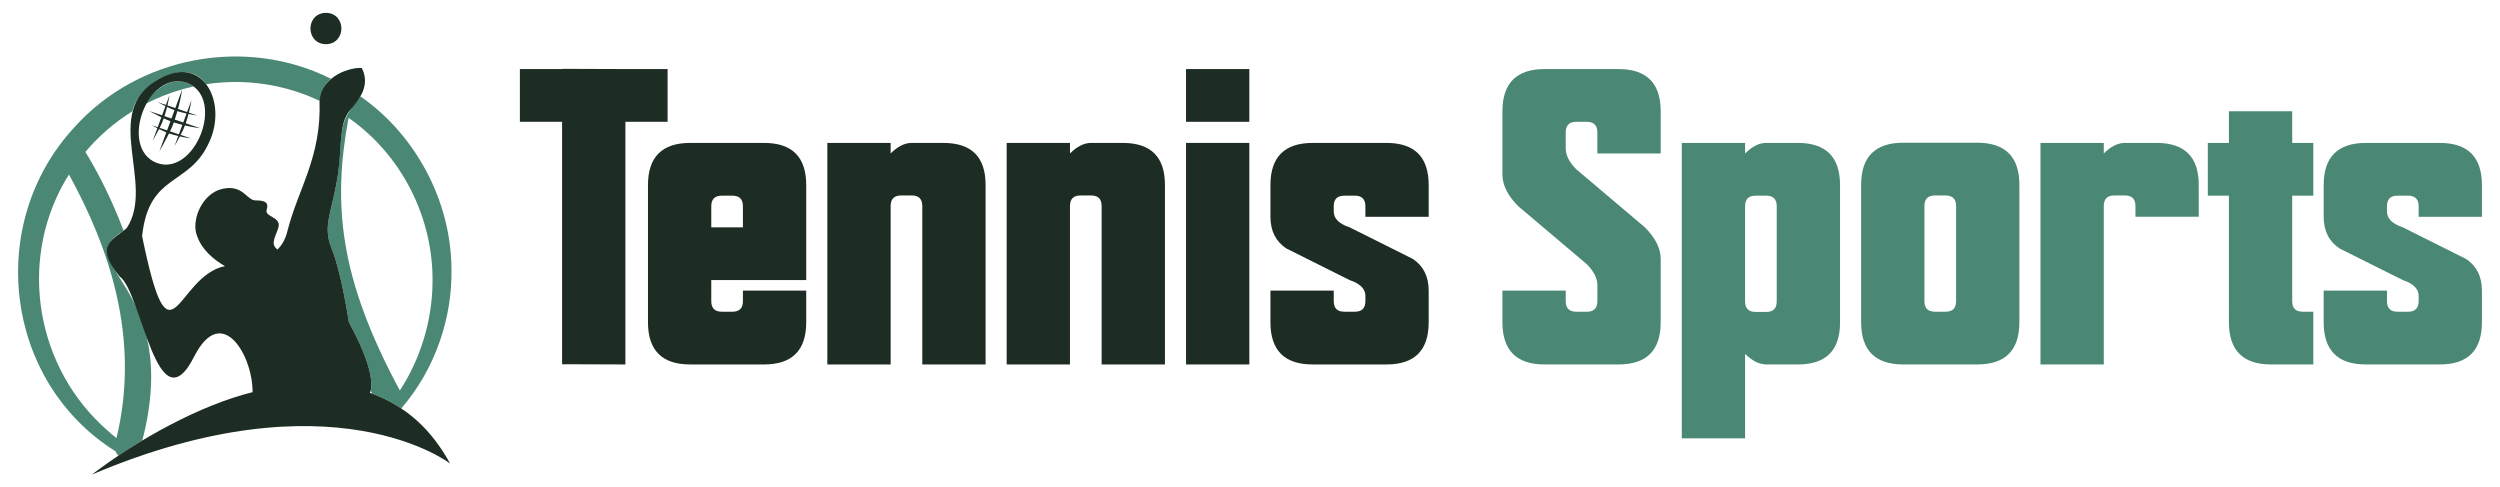
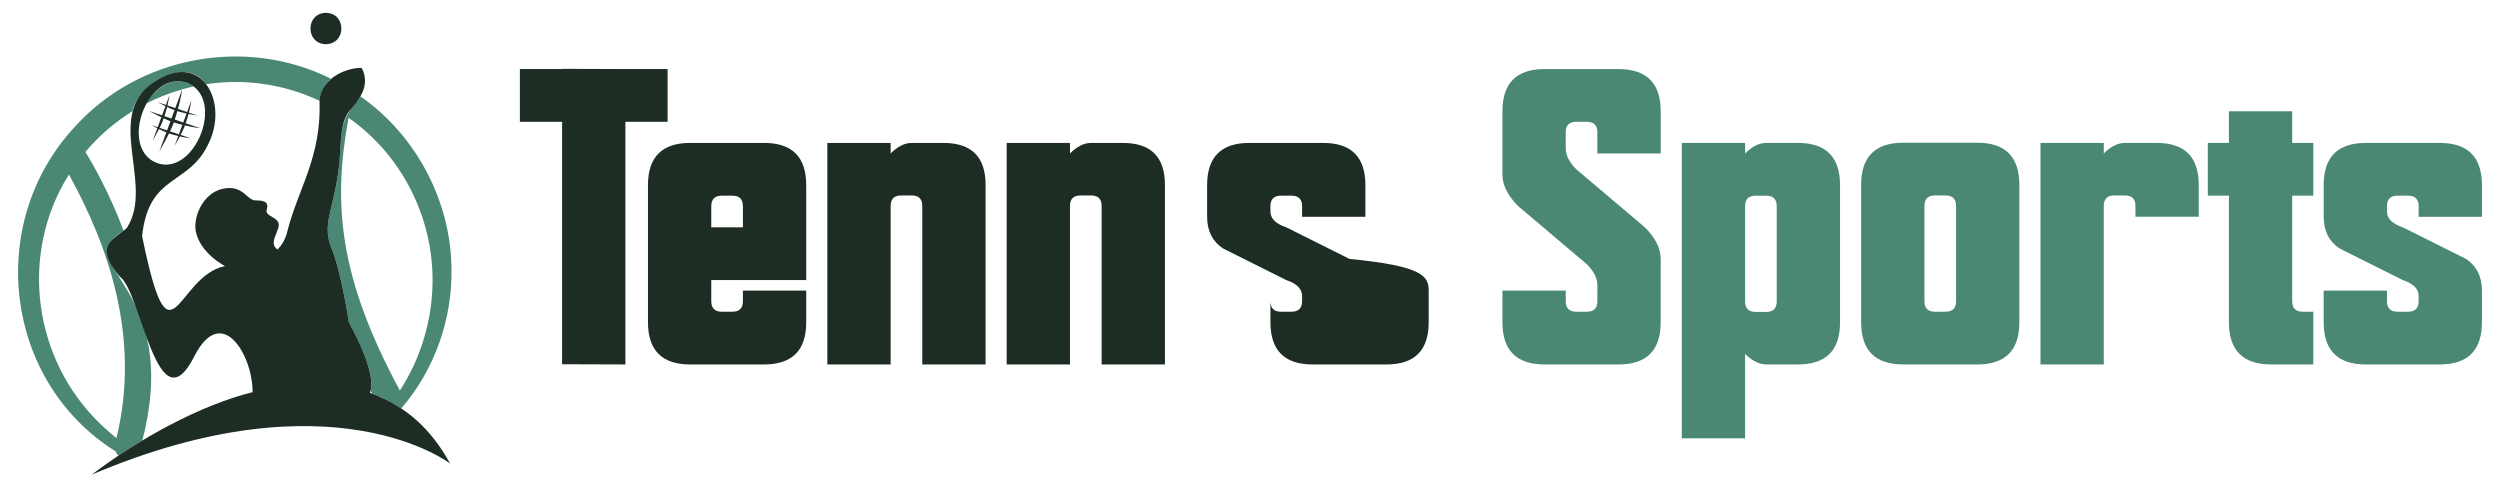
<svg xmlns="http://www.w3.org/2000/svg" version="1.1" id="Calque_1" x="0px" y="0px" width="229.5px" height="44.75px" viewBox="0 0 229.5 44.75" enable-background="new 0 0 229.5 44.75" xml:space="preserve">
  <g>
    <g>
      <path fill="none" d="M16.021,10.115c-0.185-0.065-0.435-0.179-0.682-0.297c-0.064,0.259-0.145,0.547-0.242,0.845l0.642,0.216    L16.021,10.115z" />
      <path fill="none" d="M19.101,7.707c-0.062,0.008-0.124,0.017-0.184,0.026c0.967,1.24,1.213,3.333,0.231,5.44    c-1.839,3.953-5.475,2.708-6.103,8.496c2.636,12.842,3.048,3.658,7.61,2.762c-0.973-0.551-2.208-1.512-2.634-2.982    c-0.401-1.382,0.577-3.738,2.447-4.123c1.87-0.385,2.173,1.072,2.998,1.072c0.824,0,1.237,0.165,1.016,0.853    c-0.22,0.687,1.375,0.632,1.073,1.649c-0.255,0.859-0.785,1.482-0.083,2.004c0.426-0.412,0.753-0.975,0.934-1.768    c0.984-3.828,3.116-6.753,2.928-11.878C26.167,7.749,22.567,7.21,19.101,7.707z" />
      <path fill="none" d="M15.029,10.866c-0.104,0.306-0.204,0.535-0.375,0.872l0.683,0.229l0.309-0.836    C15.47,11.065,15.253,10.971,15.029,10.866z" />
      <path fill="none" d="M15.873,11.46c-0.064,0.169-0.156,0.376-0.264,0.599l0.812,0.272l0.322-0.873    c-0.251-0.062-0.517-0.137-0.787-0.223C15.928,11.31,15.901,11.385,15.873,11.46z" />
-       <path fill="none" d="M34.167,36.135c-0.048-0.086-0.095-0.174-0.143-0.26c-0.019,0.064-0.042,0.127-0.068,0.184    C34.027,36.084,34.097,36.109,34.167,36.135z" />
      <path fill="none" d="M9.188,12.506c-0.442,0.436-0.954,0.958-1.349,1.441c0.665,1.073,2.17,3.675,3.513,7.238    c2.522-2.482-0.104-7.969,0.799-10.967C11.085,10.873,10.1,11.649,9.188,12.506z" />
      <path fill="none" d="M13.066,40.436c3.493-2.109,6.908-3.604,10.121-4.434c0.027-3.361-2.816-8.203-5.326-3.332    c-1.911,3.709-3.022,1.789-4.118-1.105C13.981,34.656,13.754,37.633,13.066,40.436z" />
      <path fill="none" d="M9.469,22.895c-1.072-3.054-2.341-5.485-3.138-6.875c-4.984,7.946-2.995,18.444,4.363,24.196    C12.403,33.674,10.984,27.209,9.469,22.895z" />
-       <path fill="none" d="M39.701,25.375c-0.069-5.726-3-11.284-7.702-14.558c-1.464,7.898-0.888,14.653,4.708,25.03    C38.713,32.76,39.79,29.055,39.701,25.375z" />
-       <path fill="none" d="M16.822,11.241l0.302-0.818c-0.257-0.057-0.544-0.129-0.841-0.221c-0.07,0.25-0.15,0.512-0.239,0.779    L16.822,11.241z" />
-       <path fill="none" d="M14.368,14.949c3.246,1.264,6.078-5.033,3.401-7.008c-0.35,0.076-0.697,0.163-1.041,0.26    c-0.012,0.079-0.128,0.83-0.391,1.801l0.838,0.28l0.399-1.085c0,0-0.069,0.48-0.237,1.14l0.77,0.258c0,0-0.329-0.037-0.802-0.134    c-0.07,0.267-0.156,0.558-0.259,0.855l1.353,0.454c0,0-0.609-0.068-1.422-0.257c-0.094,0.265-0.229,0.54-0.398,0.87l0.944,0.316    c0,0-0.43-0.048-1.016-0.179c-0.242,0.461-0.48,0.875-0.48,0.875l0.335-0.908c-0.264-0.063-0.553-0.143-0.846-0.241    c-0.391,0.785-0.896,1.663-0.896,1.663l0.648-1.755c-0.202-0.083-0.444-0.198-0.67-0.308c-0.271,0.531-0.58,1.068-0.58,1.068    l0.423-1.147c-0.309-0.156-0.552-0.286-0.552-0.286l0.585,0.195l0.337-0.915c-0.569-0.274-1.119-0.57-1.119-0.57l1.183,0.396    l0.312-0.845c-0.381-0.188-0.713-0.367-0.713-0.367l0.756,0.254l0.336-0.913c0,0-0.058,0.395-0.194,0.961l0.72,0.241l0.633-1.718    c-1.142,0.322-2.251,0.759-3.307,1.3C12.245,11.396,12.602,14.351,14.368,14.949z" />
      <path fill="#4A8875" d="M16.729,8.194c0,0,0,0.002,0,0.007c0.344-0.098,0.69-0.185,1.041-0.26    c-1.431-1.091-3.317-0.216-4.35,1.561c1.056-0.541,2.166-0.978,3.307-1.3L16.729,8.194z" />
      <path fill="#4A8875" d="M41.445,24.623c-0.063-6.197-3.273-12.229-8.352-15.775c-2.176,2.6-1.608,3.091-2.031,6.915    c-0.512,3.721-1.521,4.833-0.614,7.062c0.907,2.227,1.575,6.738,1.575,6.738s2.529,4.482,2.001,6.313    c0.047,0.086,0.094,0.174,0.143,0.26c0.943,0.35,1.834,0.803,2.668,1.359C39.887,33.967,41.543,29.281,41.445,24.623z     M39.707,25.893c-0.027,3.506-1.084,7.012-3,9.955c-5.595-10.373-6.173-17.136-4.708-25.03    C36.873,14.22,39.777,19.959,39.707,25.893z" />
      <path fill="#4A8875" d="M13.066,40.436c3.749-14.492-6.99-16.096-1.715-19.25c-1.342-3.563-2.848-6.166-3.513-7.238    c1.223-1.459,2.695-2.727,4.312-3.729c0.552-2.555,4.979-5.126,6.767-2.486c3.523-0.541,7.195-0.011,10.416,1.524    c0.135-0.94,0.542-1.586,1.045-2.031c-7.849-3.922-17.709-2.064-23.567,4.475c-8.154,8.839-6.435,23.319,3.798,29.733    c0.059,0.15,0.15,0.287,0.265,0.402C11.607,41.342,12.338,40.875,13.066,40.436z M9.26,38.963    c-6.221-5.941-7.529-15.645-2.93-22.944c3.567,6.499,6.619,14.87,4.363,24.196C10.195,39.826,9.717,39.4,9.26,38.963z" />
      <path fill="#1D2D23" d="M29.92,4.057c1.894-0.032,1.894-2.848,0-2.88C28.026,1.209,28.026,4.025,29.92,4.057z" />
      <path fill="#1D2D23" d="M16.726,8.202L16.093,9.92l-0.72-0.241c0.136-0.566,0.194-0.961,0.194-0.961l-0.336,0.913l-0.756-0.254    c0,0,0.332,0.179,0.713,0.367l-0.312,0.845l-1.183-0.396c0,0,0.55,0.296,1.119,0.57l-0.337,0.915l-0.585-0.195    c0,0,0.243,0.13,0.552,0.286l-0.423,1.147c0,0,0.309-0.538,0.58-1.068c0.227,0.11,0.468,0.225,0.67,0.308l-0.648,1.755    c0,0,0.504-0.878,0.896-1.663c0.292,0.098,0.582,0.178,0.846,0.241l-0.335,0.908c0,0,0.239-0.414,0.48-0.875    c0.585,0.131,1.016,0.179,1.016,0.179l-0.944-0.316c0.168-0.331,0.304-0.605,0.398-0.87c0.813,0.189,1.422,0.257,1.422,0.257    l-1.353-0.454c0.104-0.297,0.189-0.588,0.259-0.855c0.474,0.097,0.802,0.134,0.802,0.134l-0.77-0.258    c0.167-0.659,0.237-1.14,0.237-1.14l-0.399,1.085l-0.838-0.28c0.265-0.98,0.377-1.716,0.391-1.808L16.726,8.202z M15.339,9.818    c0.247,0.118,0.497,0.232,0.682,0.297l-0.282,0.764l-0.642-0.216C15.195,10.365,15.275,10.077,15.339,9.818z M14.655,11.738    c0.17-0.338,0.27-0.566,0.375-0.872c0.224,0.105,0.44,0.2,0.617,0.265l-0.309,0.836L14.655,11.738z M16.42,12.331l-0.812-0.272    c0.153-0.318,0.246-0.538,0.347-0.824c0.27,0.086,0.536,0.161,0.787,0.223L16.42,12.331z M17.124,10.423l-0.302,0.818l-0.778-0.26    c0.089-0.267,0.169-0.529,0.239-0.779C16.58,10.294,16.867,10.366,17.124,10.423z" />
      <path fill="#1D2D23" d="M34.167,36.135c-0.07-0.025-0.14-0.051-0.211-0.076c0.763-1.793-1.94-6.475-1.933-6.496    c0,0-0.668-4.512-1.575-6.738c-0.907-2.228,0.102-3.34,0.613-7.062c0.328-2.387,0.03-4.297,1.015-5.58    c0.868-1.003,1.965-2.288,1.14-3.936c-0.969-0.107-3.713,0.681-3.884,3.01c0.188,5.126-1.943,8.047-2.928,11.878    c-0.18,0.793-0.507,1.355-0.933,1.768c-0.702-0.521-0.172-1.145,0.083-2.004c0.303-1.017-1.292-0.962-1.073-1.649    c0.221-0.688-0.192-0.853-1.016-0.853c-0.825,0-1.128-1.457-2.998-1.072c-1.87,0.385-2.848,2.741-2.447,4.123    c0.427,1.471,1.662,2.432,2.634,2.982c-4.559,0.893-4.976,10.08-7.61-2.762c0.628-5.787,4.263-4.542,6.103-8.496    c1.814-3.685-0.48-8.329-4.633-5.875c-5.288,2.969-0.219,9.582-2.873,13.628c-1.059,1.021-3.158,1.465-0.659,4.453    c2.023,1.396,3.461,14.096,6.878,7.291c2.509-4.871,5.353-0.029,5.326,3.332c-4.781,1.178-10.455,4.297-14.766,7.572    c22.105-9.4,32.904-1.016,32.904-1.016C39.597,39.414,37.31,37.326,34.167,36.135z M17.193,7.61    c3.579,1.463,0.663,8.679-2.826,7.338C10.892,13.563,13.508,6.344,17.193,7.61z" />
    </g>
    <g>
      <path fill="#1D2D23" d="M51.6,6.34v-0.02l5.812,0.02h3.874v4.842h-3.874v22.275l-5.812-0.02V11.182h-3.874V6.34H51.6z" />
      <path fill="#1D2D23" d="M65.295,25.709v1.938c0,0.646,0.322,0.969,0.968,0.969h0.969c0.646,0,0.968-0.322,0.968-0.969v-0.969    h5.812v2.906c0,2.582-1.292,3.873-3.874,3.873h-6.78c-2.583,0-3.874-1.291-3.874-3.873V16.993c0-2.583,1.292-3.874,3.874-3.874    h6.78c2.583,0,3.874,1.292,3.874,3.874v8.716H65.295z M68.2,20.867V18.93c0-0.645-0.323-0.968-0.968-0.968h-0.969    c-0.646,0-0.968,0.323-0.968,0.968v1.937H68.2z" />
      <path fill="#1D2D23" d="M81.76,33.457h-5.811V13.119h5.811v0.969c0.645-0.646,1.291-0.969,1.937-0.969h2.905    c2.583,0,3.875,1.286,3.875,3.854v16.483h-5.811V18.912c0-0.646-0.323-0.969-0.968-0.969h-0.969c-0.646,0-0.968,0.323-0.968,0.969    V33.457z" />
      <path fill="#1D2D23" d="M98.224,33.457h-5.811V13.119h5.811v0.969c0.646-0.646,1.291-0.969,1.937-0.969h2.905    c2.584,0,3.876,1.286,3.876,3.854v16.483h-5.813V18.912c0-0.646-0.322-0.969-0.969-0.969h-0.968c-0.646,0-0.969,0.323-0.969,0.969    V33.457z" />
-       <path fill="#1D2D23" d="M114.688,6.34v4.842h-5.811V6.34H114.688z M108.878,13.119h5.811v20.338h-5.811V13.119z" />
-       <path fill="#1D2D23" d="M131.154,26.678v2.906c0,2.582-1.292,3.873-3.875,3.873h-6.778c-2.584,0-3.875-1.291-3.875-3.873v-2.906    h5.812v0.969c0,0.646,0.323,0.969,0.969,0.969h0.968c0.646,0,0.969-0.322,0.969-0.969v-0.484c0-0.645-0.484-1.129-1.453-1.453    l-5.811-2.904c-0.968-0.646-1.453-1.615-1.453-2.906v-2.906c0-2.583,1.291-3.874,3.875-3.874h6.778    c2.583,0,3.875,1.292,3.875,3.874v2.906h-5.812V18.93c0-0.645-0.322-0.968-0.969-0.968h-0.968c-0.646,0-0.969,0.323-0.969,0.968    v0.484c0,0.646,0.484,1.13,1.452,1.453l5.812,2.904C130.67,24.418,131.154,25.387,131.154,26.678z" />
+       <path fill="#1D2D23" d="M131.154,26.678v2.906c0,2.582-1.292,3.873-3.875,3.873h-6.778c-2.584,0-3.875-1.291-3.875-3.873v-2.906    v0.969c0,0.646,0.323,0.969,0.969,0.969h0.968c0.646,0,0.969-0.322,0.969-0.969v-0.484c0-0.645-0.484-1.129-1.453-1.453    l-5.811-2.904c-0.968-0.646-1.453-1.615-1.453-2.906v-2.906c0-2.583,1.291-3.874,3.875-3.874h6.778    c2.583,0,3.875,1.292,3.875,3.874v2.906h-5.812V18.93c0-0.645-0.322-0.968-0.969-0.968h-0.968c-0.646,0-0.969,0.323-0.969,0.968    v0.484c0,0.646,0.484,1.13,1.452,1.453l5.812,2.904C130.67,24.418,131.154,25.387,131.154,26.678z" />
      <path fill="#4A8875" d="M152.451,29.584c0,2.582-1.292,3.873-3.876,3.873h-6.778c-2.584,0-3.875-1.291-3.875-3.873v-2.906h5.812    v0.969c0,0.646,0.323,0.969,0.969,0.969h0.968c0.646,0,0.969-0.322,0.969-0.969v-1.453c0-0.645-0.323-1.291-0.969-1.938    l-6.295-5.326c-0.968-0.968-1.453-1.937-1.453-2.906v-5.811c0-2.583,1.291-3.873,3.875-3.873h6.778    c2.584,0,3.876,1.291,3.876,3.873v3.875h-5.813v-1.937c0-0.646-0.323-0.969-0.969-0.969h-0.968c-0.646,0-0.969,0.323-0.969,0.969    v1.452c0,0.646,0.323,1.292,0.969,1.938l6.295,5.326c0.969,0.969,1.454,1.938,1.454,2.904V29.584z" />
      <path fill="#4A8875" d="M154.388,13.119h5.811v0.969c0.646-0.646,1.291-0.969,1.937-0.969h2.906c2.582,0,3.874,1.292,3.874,3.874    v12.61c0,2.57-1.292,3.854-3.874,3.854h-2.906c-0.646-0.012-1.29-0.334-1.937-0.969v7.75h-5.811V13.119z M163.104,27.666V18.93    c0-0.645-0.322-0.968-0.969-0.968h-0.968c-0.646,0-0.969,0.323-0.969,0.968v8.736c0,0.646,0.323,0.969,0.969,0.969h0.968    C162.781,28.635,163.104,28.313,163.104,27.666z" />
      <path fill="#4A8875" d="M174.726,13.101h6.779c2.582,0,3.874,1.291,3.874,3.873v12.61c0,2.582-1.292,3.873-3.874,3.873h-6.779    c-2.583,0-3.874-1.291-3.874-3.873v-12.61C170.852,14.391,172.143,13.101,174.726,13.101z M176.663,18.912v8.735    c0,0.646,0.322,0.969,0.969,0.969h0.968c0.646,0,0.969-0.322,0.969-0.969v-8.735c0-0.646-0.323-0.969-0.969-0.969h-0.968    C176.985,17.942,176.663,18.266,176.663,18.912z" />
      <path fill="#4A8875" d="M193.128,33.457h-5.812V13.119h5.812v0.969c0.646-0.646,1.291-0.969,1.938-0.969h2.905    c2.583,0,3.874,1.286,3.874,3.854v2.925h-5.811v-0.987c0-0.646-0.323-0.969-0.969-0.969h-0.969c-0.646,0-0.969,0.323-0.969,0.969    V33.457z" />
      <path fill="#4A8875" d="M212.362,13.119v4.843h-1.938v9.684c0,0.646,0.323,0.969,0.969,0.969h0.969v4.842h-3.874    c-2.583,0-3.874-1.291-3.874-3.873V17.962h-1.937v-4.843h1.937v-2.906h5.811v2.906H212.362z" />
      <path fill="#4A8875" d="M227.84,26.678v2.906c0,2.582-1.292,3.873-3.874,3.873h-6.78c-2.583,0-3.874-1.291-3.874-3.873v-2.906    h5.812v0.969c0,0.646,0.323,0.969,0.969,0.969h0.968c0.646,0,0.97-0.322,0.97-0.969v-0.484c0-0.645-0.485-1.129-1.454-1.453    l-5.812-2.904c-0.968-0.646-1.452-1.615-1.452-2.906v-2.906c0-2.583,1.291-3.874,3.874-3.874h6.78    c2.582,0,3.874,1.292,3.874,3.874v2.906h-5.811V18.93c0-0.645-0.323-0.968-0.97-0.968h-0.968c-0.646,0-0.969,0.323-0.969,0.968    v0.484c0,0.646,0.484,1.13,1.452,1.453l5.812,2.904C227.355,24.418,227.84,25.387,227.84,26.678z" />
    </g>
  </g>
</svg>